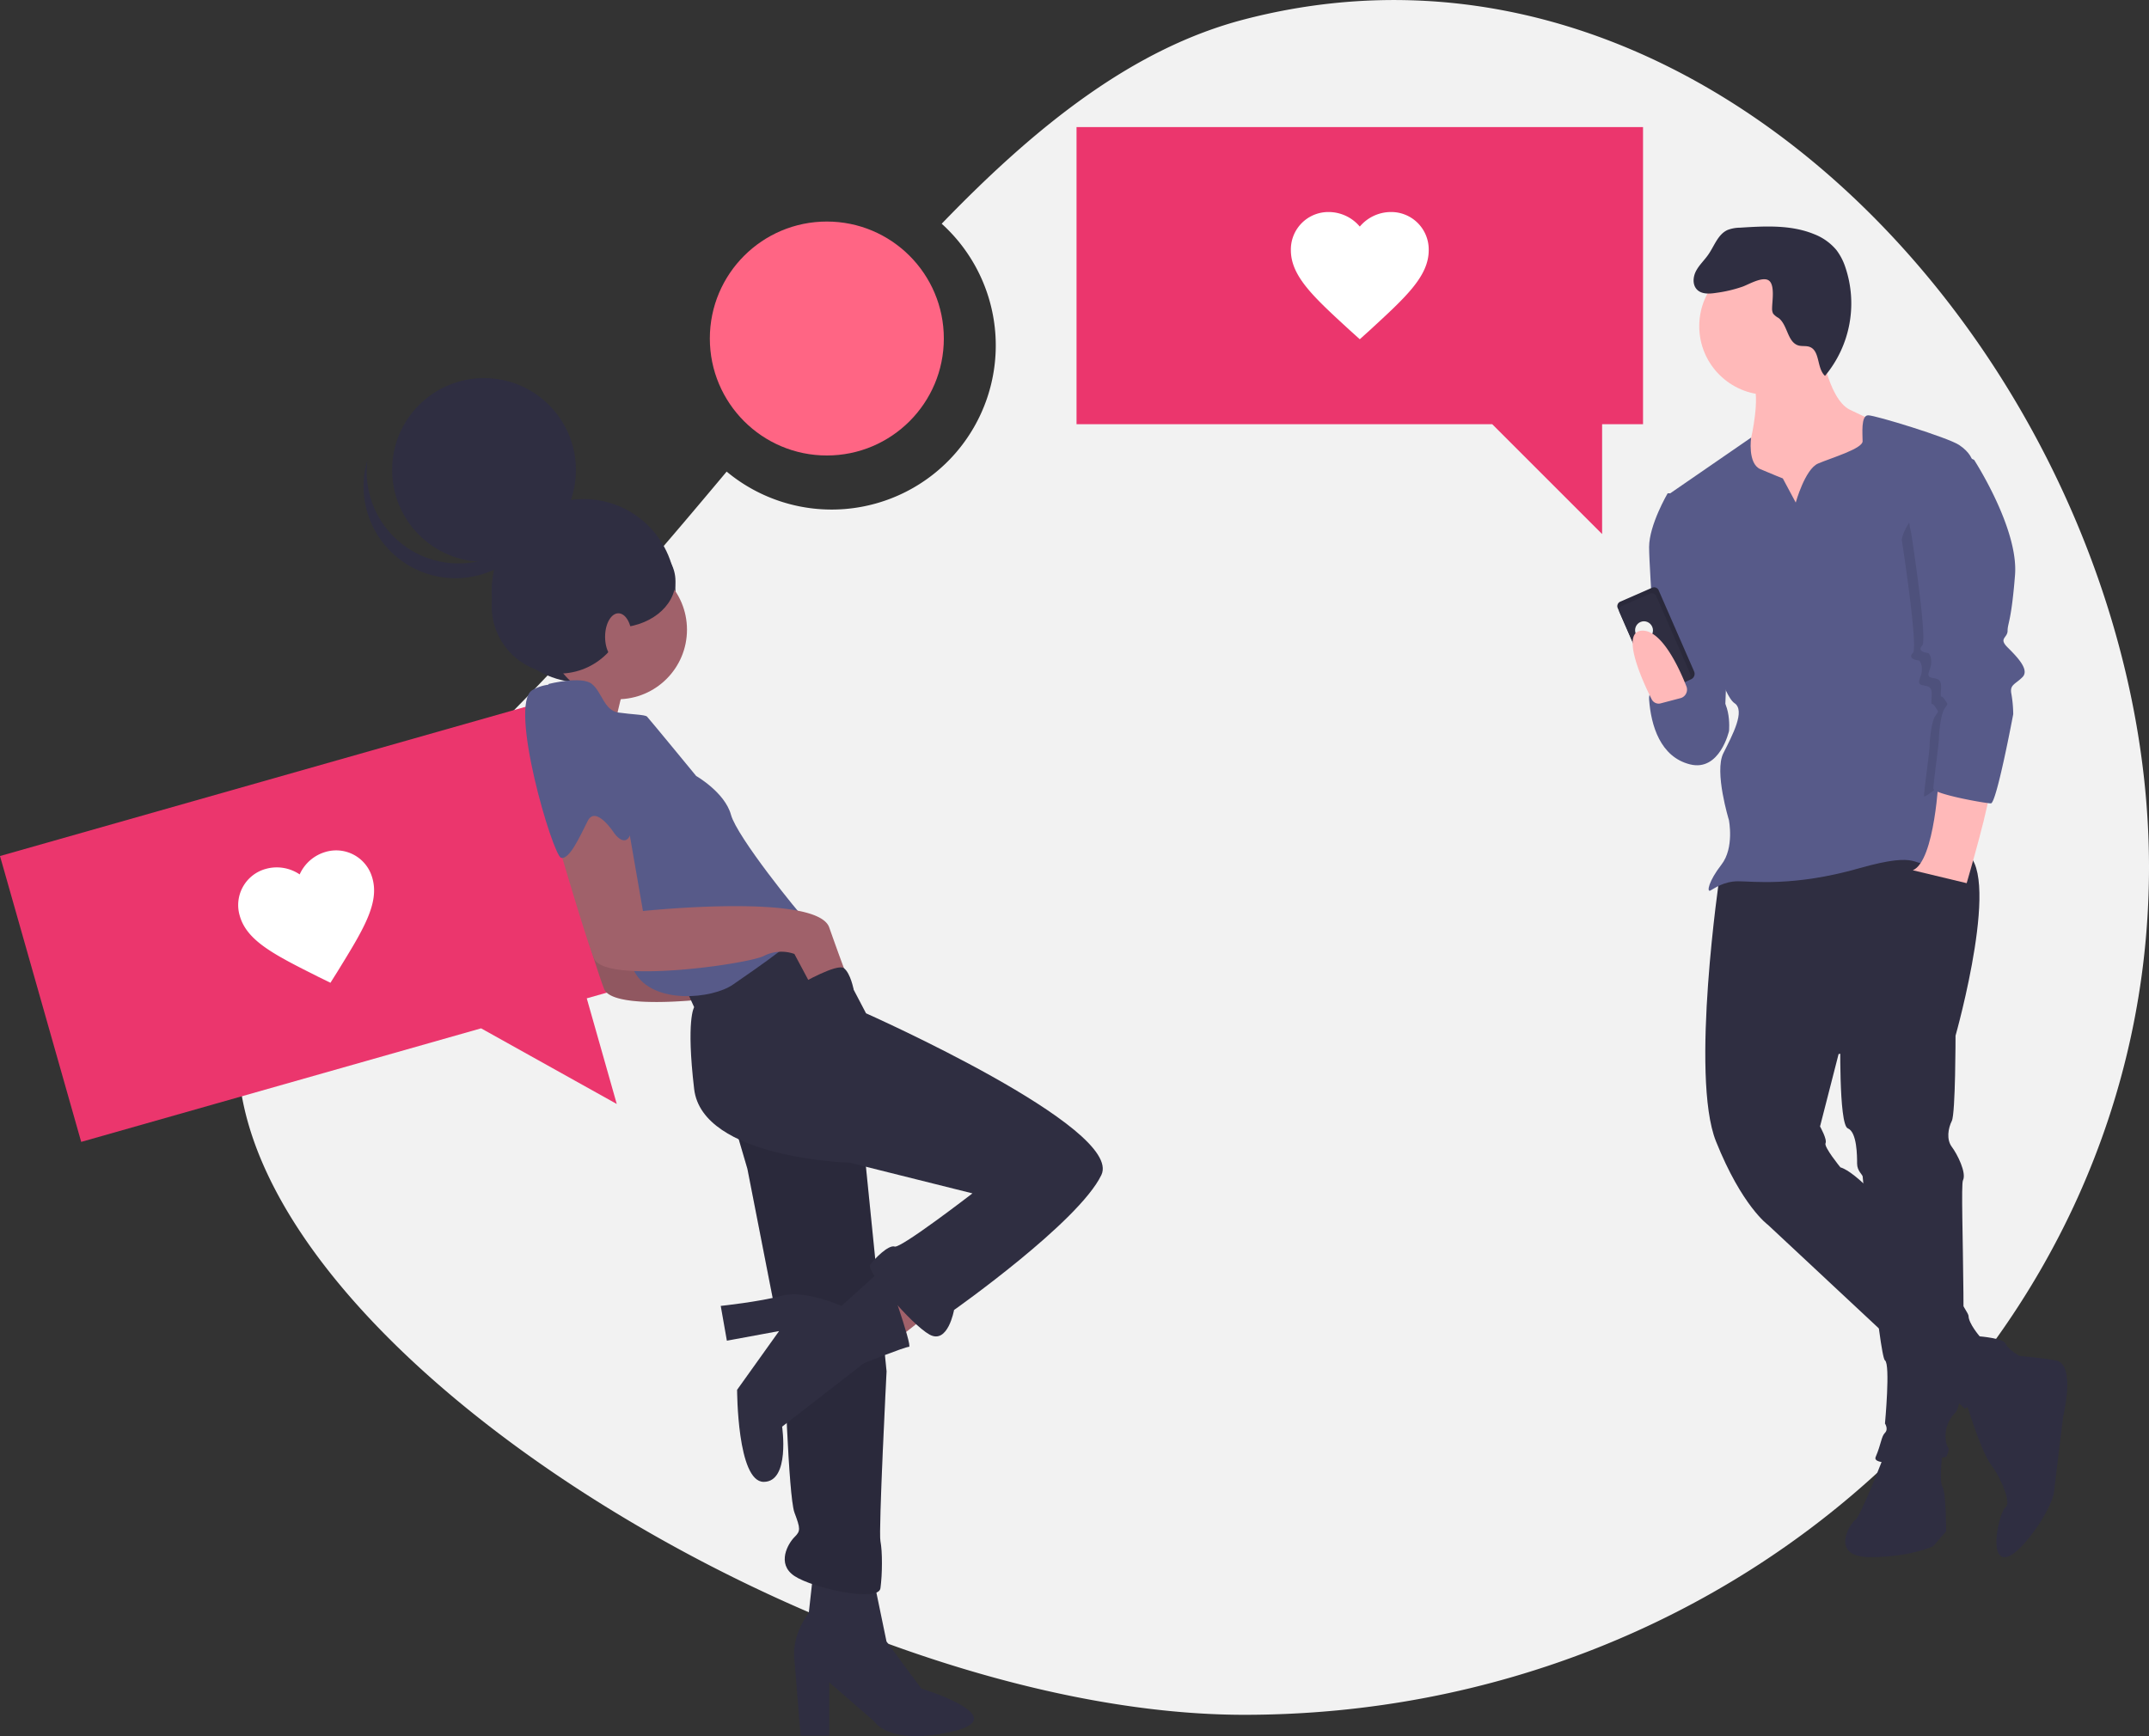
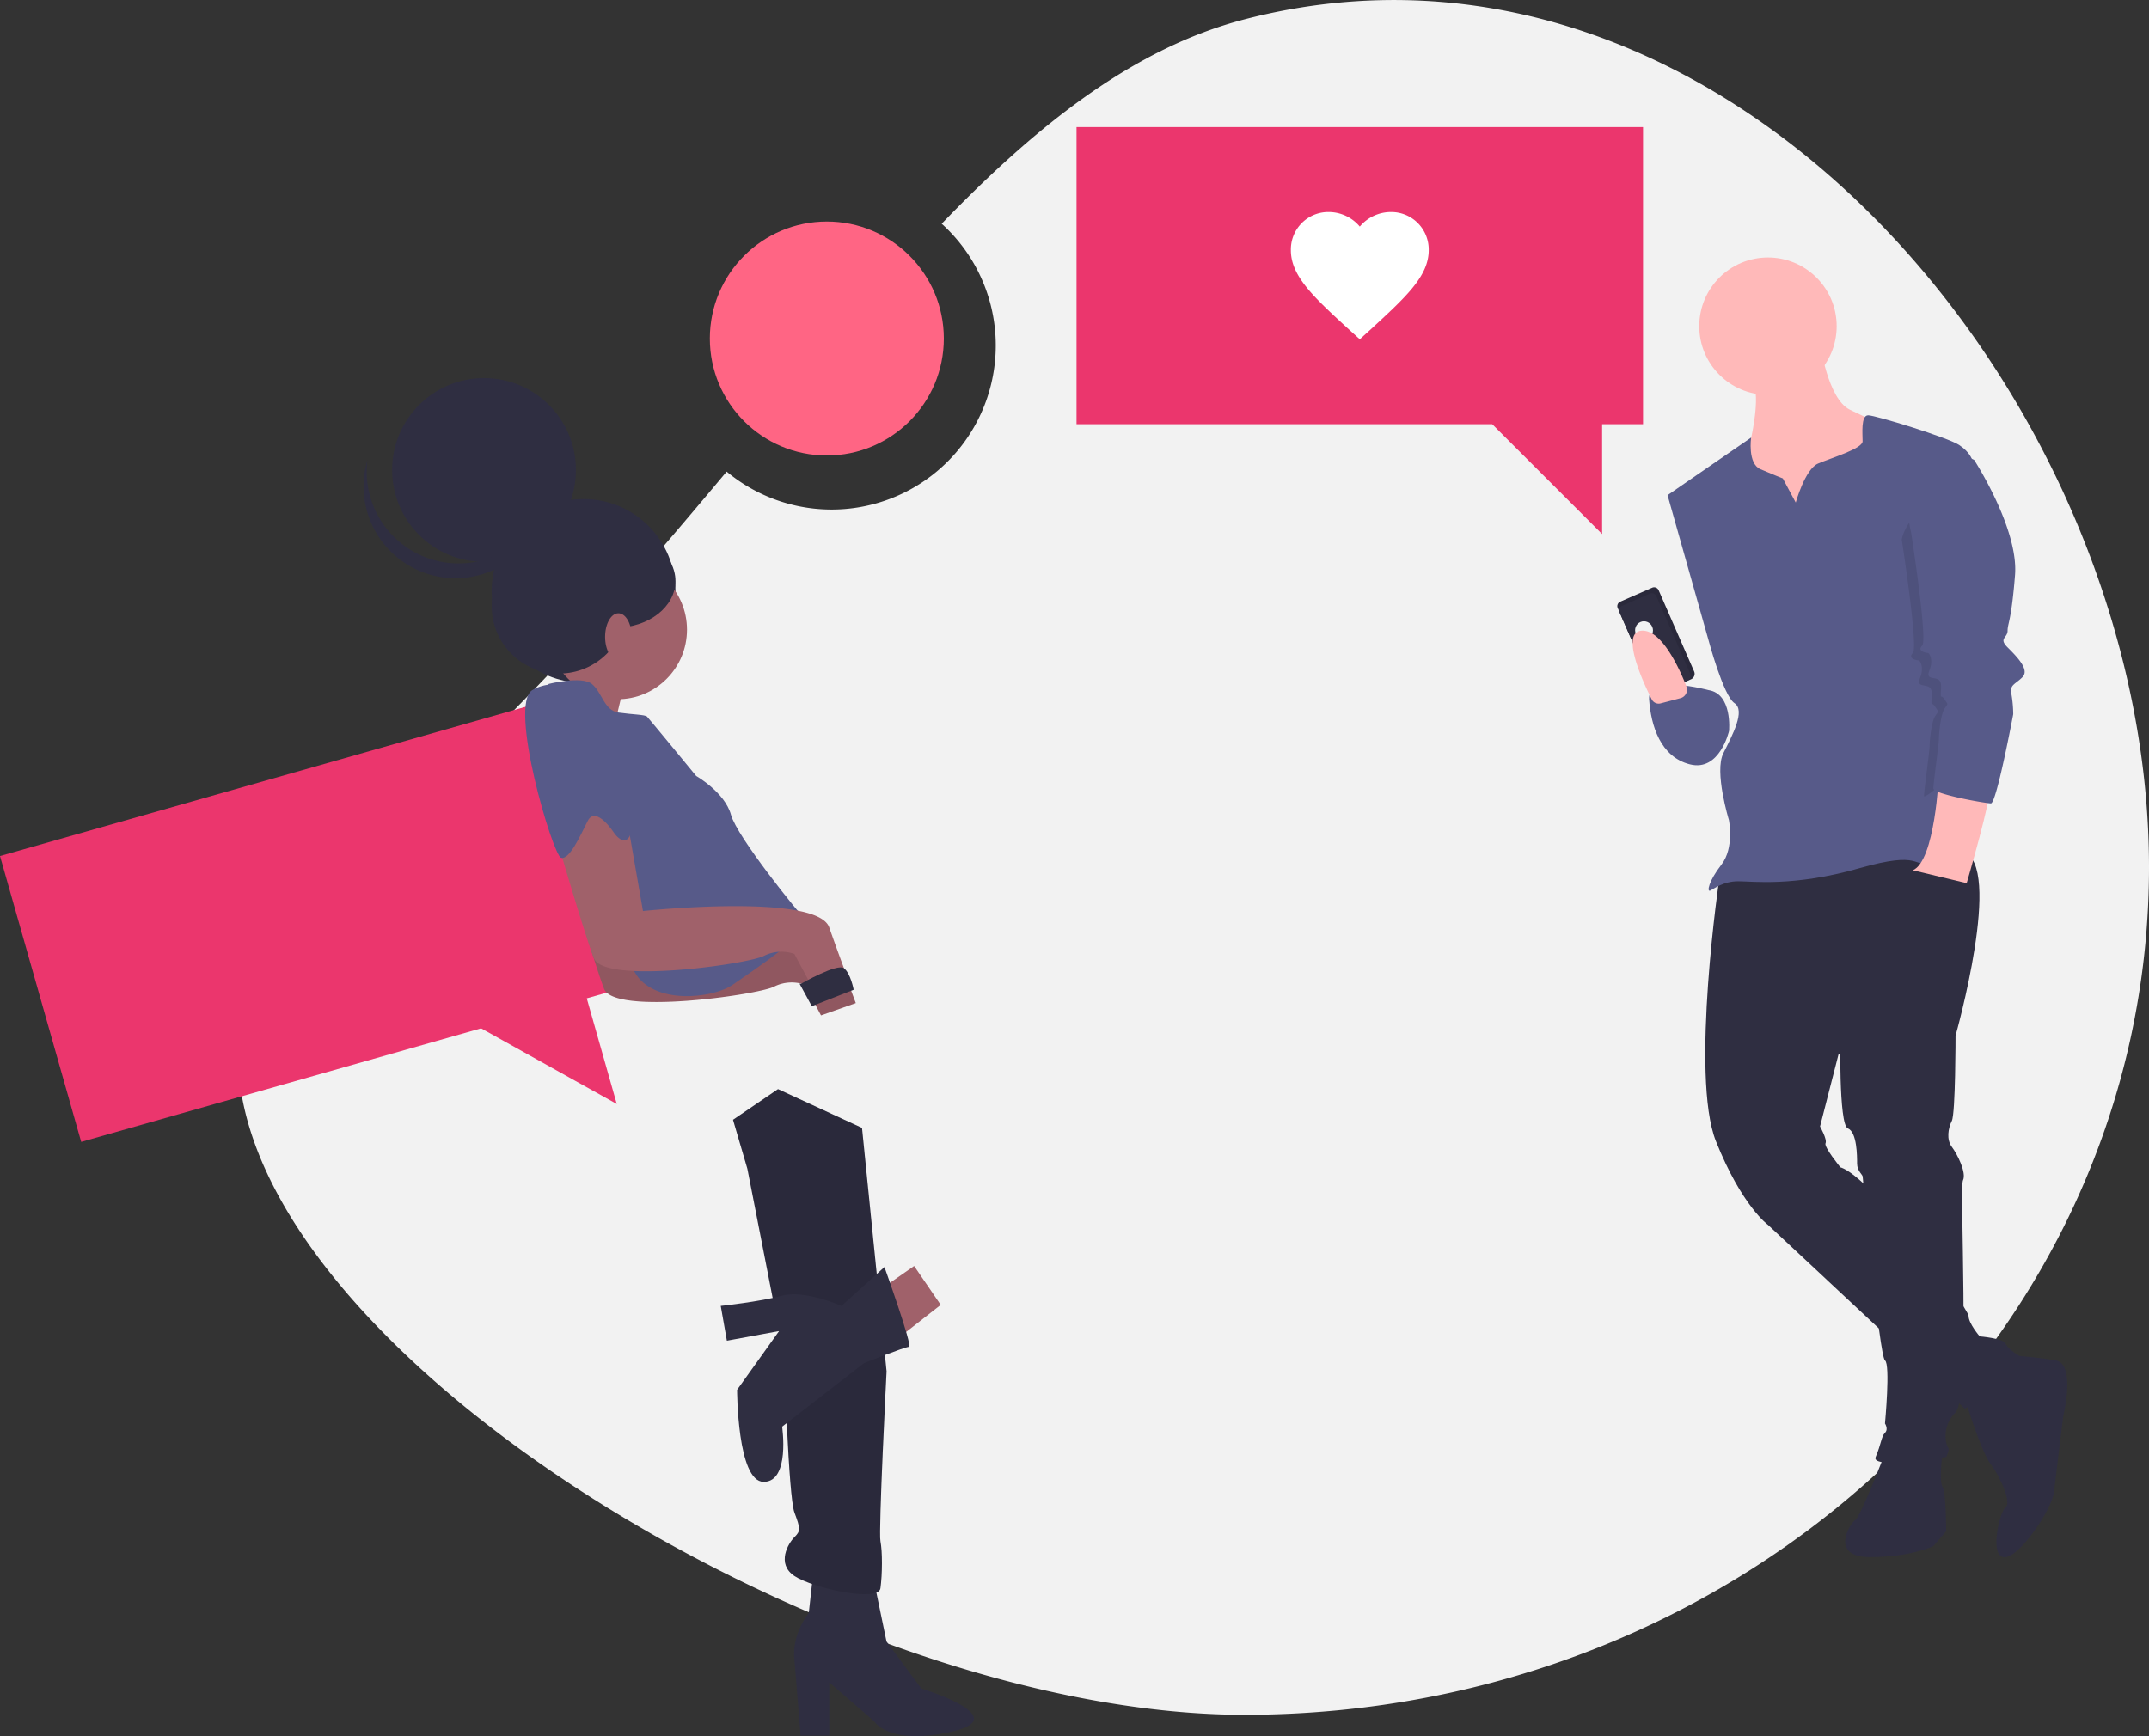
<svg xmlns="http://www.w3.org/2000/svg" id="ea61ebc1-369b-4e58-bc02-fb857c89bddc" data-name="bf12c7ca-cc15-4ca0-987a-6b3269e72dfc" viewBox="0 0 997.73 806.16">
  <rect x="0" y="0" width="997.73" height="806.16" fill="#333333" stroke="none" />
  <defs>
    <style>.ac003280-45ff-4e97-af3c-1e37f75ab6e9{fill:#f2f2f2;}.aecc386f-26f1-487a-a4bf-7b0664b8d616{fill:#ff6584;}.e98404cd-9c88-4e67-8bb2-5bd83446ec1e{fill:#2f2e41;}.a4c72115-621f-47af-8f97-d0374103e6d1{fill:#ffb9b9;}.e208d074-d7dd-40a2-9370-202a368977a7{fill:#575a89;}.b9c31e23-7029-494a-821d-49cb6acacafa{opacity:0.1;isolation:isolate;}.a2878b60-8355-4083-8d46-ef4b458c9a97{fill:#eb366d;}.f15f2df7-b2f0-469d-9154-aac55eb98db4{fill:#fff;}.a0b5615f-ef17-4a74-a240-69c75bf96b1b{fill:#a0616a;}</style>
  </defs>
  <title>motive-people-love</title>
  <path class="ac003280-45ff-4e97-af3c-1e37f75ab6e9" d="M577.73,9c-50.93,13.23-95.86,48.56-140.52,94.9A76.2,76.2,0,0,1,337.37,219c-52.45,62.67-109.73,128.91-179.64,183.66-178,139.41,188,393.66,420,393.66s420-176.25,420-393.66S801.26-49.09,577.73,9Z" transform="translate(0 0)" />
  <circle class="aecc386f-26f1-487a-a4bf-7b0664b8d616" cx="383.88" cy="157.2" r="54.32" />
  <path class="e98404cd-9c88-4e67-8bb2-5bd83446ec1e" d="M911.36,646.4s7.76,26.73,12.93,33.63,9.49,18.11,6.9,19.83-7.76,22.42-.86,23.28,22.42-22.41,23.28-30.17,4.31-35.36,4.31-35.36,6-24.14-3.45-25.86-24.14-2.59-24.14-2.59Z" transform="translate(0 0)" />
  <path class="e98404cd-9c88-4e67-8bb2-5bd83446ec1e" d="M875.15,674.86s-11.21,29.32-13.8,31-12.07,17.24,6.9,17.24S897.56,718,897.56,718l6-6.9s0-18.1-1.72-20.69,0-15.52,0-15.52Z" transform="translate(0 0)" />
  <path class="e98404cd-9c88-4e67-8bb2-5bd83446ec1e" d="M798.4,406.7s-13.79,93.12-1.72,123.3,24.14,38.8,24.14,38.8l91.4,85.36s28.46-14.65,25.87-24.14c0,0-6-3.45-6.9-6s-12.07-3.44-12.07-3.44-5.17-6-5.17-9.49-44.84-64.67-59.5-69c0,0-7.76-9.48-6.9-11.21S845,523.1,845,523.1l8.62-33.63,54.32-8.62s22.42-79.33,3.45-85.36S798.4,406.7,798.4,406.7Z" transform="translate(0 0)" />
  <path class="e98404cd-9c88-4e67-8bb2-5bd83446ec1e" d="M906.19,467.05l1.72,13.8s0,36.21-1.72,39.66-2.59,8.63,0,12.08,6.9,12.07,5.17,15.52,3.45,100.88-3.45,107.78-4.31,15.52-3.45,16.38-.86,4.31-.86,4.31-35.35,6-32.77,0,2.59-9.48,4.32-11.21,0-4.31,0-4.31,2.58-27.59,0-29.31-10.35-84.51-10.35-85.37-2.59-2.59-2.59-6,0-14.66-4.31-16.39-3.45-44-3.45-44Z" transform="translate(0 0)" />
  <path class="a4c72115-621f-47af-8f97-d0374103e6d1" d="M845,159.23s3.45,25.87,13.79,31S876,198,876,198l-8.62,30.18-3.45,25.87H824.27l-21.55-17.25,6.89-28.45,3.45-5.18s4.31-19,.87-25S845,159.23,845,159.23Z" transform="translate(0 0)" />
  <path class="e208d074-d7dd-40a2-9370-202a368977a7" d="M827.72,222.17l6,11.21s4.31-15.52,10.34-18.11,20.7-6.89,20.7-10.34-.86-12.07,2.59-12.07,37.07,10.34,42.25,13.79,6,6.9,6,6.9l-9.48,99.16s13.79,46.56,9.48,64.67-7.76,20.69-18.11,23.28-4.31-6-34.49,2.59-49.14,6-56,6-11.21,3.45-12.94,4.31-.86-4.31,5.18-12.07,3.45-20.69,3.45-20.69-6.9-22.42-2.59-31,10.35-19.84,5.17-23.28-12.07-29.32-12.07-29.32l-19-67.26,38.8-26.73s-1.72,12.07,4.31,14.66S827.72,222.17,827.72,222.17Z" transform="translate(0 0)" />
-   <path class="e208d074-d7dd-40a2-9370-202a368977a7" d="M779.43,229.07h-5.17s-8.62,14.66-8.62,25,4.31,69,4.31,69l25,25.86,6-19.83,1.73-44Z" transform="translate(0 0)" />
  <path class="e208d074-d7dd-40a2-9370-202a368977a7" d="M793.23,320.47s-28.45-7.76-27.59,4.31,5.17,26.73,19,30.18,18.11-15.52,18.11-15.52S804.44,322.19,793.23,320.47Z" transform="translate(0 0)" />
  <path class="a4c72115-621f-47af-8f97-d0374103e6d1" d="M900.15,360.13s-1.72,39.67-12.07,44l25,6s12.08-41.38,10.35-43.11S900.15,360.13,900.15,360.13Z" transform="translate(0 0)" />
  <path class="e98404cd-9c88-4e67-8bb2-5bd83446ec1e" d="M752.26,279.4l14.8-6.47a2.28,2.28,0,0,1,3,1.17l16.46,37.69a2.77,2.77,0,0,1-1.43,3.66h0l-13.89,6.06a2.77,2.77,0,0,1-3.66-1.43h0l-16.46-37.69A2.27,2.27,0,0,1,752.26,279.4Z" transform="translate(0 0)" />
  <path class="b9c31e23-7029-494a-821d-49cb6acacafa" d="M752.26,279.4l14.8-6.47a2.28,2.28,0,0,1,3,1.17l16.46,37.69a2.77,2.77,0,0,1-1.43,3.66h0l-13.89,6.06a2.77,2.77,0,0,1-3.66-1.43h0l-16.46-37.69A2.27,2.27,0,0,1,752.26,279.4Z" transform="translate(0 0)" />
  <path class="e98404cd-9c88-4e67-8bb2-5bd83446ec1e" d="M753.1,281.32,766,275.68a2.27,2.27,0,0,1,3,1.18l15.62,35.76a2.77,2.77,0,0,1-1.43,3.66h0l-12,5.23a2.77,2.77,0,0,1-3.66-1.43h0l-15.62-35.76a2.28,2.28,0,0,1,1.18-3Z" transform="translate(0 0)" />
  <ellipse class="ac003280-45ff-4e97-af3c-1e37f75ab6e9" cx="763.29" cy="292.73" rx="4.14" ry="4.2" transform="translate(-53.36 330.04) rotate(-23.6)" />
  <path class="b9c31e23-7029-494a-821d-49cb6acacafa" d="M906.62,225.19l5.6-8.19s20.7,31.9,19,53.46-3.45,22.42-3.45,25.87-4.31,3.45,0,7.76,10.35,10.34,6.9,13.79-6,3.45-5.17,7.76a57.05,57.05,0,0,1,.86,9.49s-7.33,14.23-9.92,14.23-27.16,22.85-27.16,20.26,2.59-20.7,2.59-23.28.86-11.21,2.59-13.8,1.72-1.72,0-4.31-1.73,0-1.73-2.59.86-6-1.72-6.89-5.18,0-3.45-4.32,0-7.76-.86-7.76-5.18-.86-2.59-3.45-5.17-52.59-5.17-52.59S884.2,238.12,906.62,225.19Z" transform="translate(0 0)" />
  <path class="e208d074-d7dd-40a2-9370-202a368977a7" d="M901.88,206.65l14.65,6.9s20.7,31.9,19,53.46-3.45,22.42-3.45,25.87-4.31,3.45,0,7.76S942.4,311,939,314.43s-6,3.45-5.17,7.76a57.05,57.05,0,0,1,.86,9.49s-7.76,41.39-10.35,41.39-26.73-4.31-26.73-6.9,2.59-20.69,2.59-23.28.86-11.21,2.59-13.8,1.72-1.72,0-4.31-1.73,0-1.73-2.59.87-6-1.72-6.89-5.17,0-3.45-4.32,0-7.76-.86-7.76-5.18-.86-2.59-3.44-5.17-52.6-5.17-52.6S879.46,219.59,901.88,206.65Z" transform="translate(0 0)" />
  <path class="a4c72115-621f-47af-8f97-d0374103e6d1" d="M771,326.63a3.62,3.62,0,0,1-4.16-1.88c-4-7.92-14.7-31.16-4.69-31.87,9.23-.66,17.46,17.34,20.81,25.85a4.11,4.11,0,0,1-2.3,5.33,4.26,4.26,0,0,1-.47.15Z" transform="translate(0 0)" />
  <circle class="a4c72115-621f-47af-8f97-d0374103e6d1" cx="820.82" cy="151.47" r="31.9" />
-   <path class="e98404cd-9c88-4e67-8bb2-5bd83446ec1e" d="M809.1,133.09a62.3,62.3,0,0,1-12.26,2.9c-3.15.49-6.82.74-9-1.55s-1.82-6-.34-8.74,3.85-4.9,5.62-7.47c2.8-4,4.45-9.38,8.91-11.42a16.43,16.43,0,0,1,5.8-1.08c11.59-.74,23.66-1.41,34.4,3a25.38,25.38,0,0,1,10.38,7.39,27.43,27.43,0,0,1,4.15,8,52.52,52.52,0,0,1-9.45,50.43c-3.91-3.53-2.21-11.67-7.16-13.47-1.62-.59-3.46-.18-5.12-.64-5.23-1.47-5-9.55-9.32-12.8a8.26,8.26,0,0,1-2.48-2,5.07,5.07,0,0,1-.48-2.57c0-3,1.39-10.72-1.5-12.79S811.92,132.07,809.1,133.09Z" transform="translate(0 0)" />
  <polygon class="a2878b60-8355-4083-8d46-ef4b458c9a97" points="499.81 59 762.82 59 762.82 197 743.82 197 743.82 248 692.82 197 499.81 197 499.81 59" />
  <path class="f15f2df7-b2f0-469d-9154-aac55eb98db4" d="M631.32,157.54l-4.65-4.19c-16.47-15.13-27.35-24.95-27.35-37.18a17.4,17.4,0,0,1,17.09-17.71h.51a18.94,18.94,0,0,1,14.4,6.76,18.92,18.92,0,0,1,14.4-6.76,17.4,17.4,0,0,1,17.6,17.2v.51c0,12.23-10.88,22-27.36,37.18Z" transform="translate(0 0)" />
  <polygon class="a2878b60-8355-4083-8d46-ef4b458c9a97" points="0 397.52 252.99 325.67 290.7 458.42 272.42 463.61 286.35 512.67 223.36 477.54 37.7 530.27 0 397.52" />
-   <path class="f15f2df7-b2f0-469d-9154-aac55eb98db4" d="M153.42,456.38l-5.61-2.75c-20-10.06-33.13-16.53-36.48-28.3a17.41,17.41,0,0,1,11.61-21.7l.49-.14a18.94,18.94,0,0,1,15.7,2.57,18.93,18.93,0,0,1,12-10.44,17.4,17.4,0,0,1,21.63,11.74c.05.16.1.32.14.49,3.34,11.76-4.44,24.18-16.16,43.24Z" transform="translate(0 0)" />
  <path class="a0b5615f-ef17-4a74-a240-69c75bf96b1b" d="M290.44,317.11s-8.56,25.66-3.8,31.36-28.51-17.1-28.51-17.1l18.05-20.91Z" transform="translate(0 0)" />
  <circle class="e98404cd-9c88-4e67-8bb2-5bd83446ec1e" cx="270.93" cy="274.41" r="42.66" />
  <polygon class="a0b5615f-ef17-4a74-a240-69c75bf96b1b" points="436.76 605.96 414.91 623.07 402.56 603.11 424.41 587.91 436.76 605.96" />
  <path class="e98404cd-9c88-4e67-8bb2-5bd83446ec1e" d="M405.88,734.71l5.7,27.56,16.15,21.85s43.71,13.3,14.26,20-36.11-4.75-36.11-4.75L385,781.27V806h-13.3l-2.86-35.15s-1.9-10.46,6.66-21.86l1.9-17.1Z" transform="translate(0 0)" />
-   <path class="a0b5615f-ef17-4a74-a240-69c75bf96b1b" d="M295.66,393.6l7.6,43.71s80.77-8.55,86.47,7.6,7.6,20.9,7.6,20.9l-16.15,5.71-7.6-14.26a18.11,18.11,0,0,0-14.26.95c-7.6,3.8-74.11,13.31-78.86,1s-18-58-18-58l19.95-16.15Z" transform="translate(0 0)" />
+   <path class="a0b5615f-ef17-4a74-a240-69c75bf96b1b" d="M295.66,393.6l7.6,43.71s80.77-8.55,86.47,7.6,7.6,20.9,7.6,20.9l-16.15,5.71-7.6-14.26a18.11,18.11,0,0,0-14.26.95c-7.6,3.8-74.11,13.31-78.86,1s-18-58-18-58l19.95-16.15" transform="translate(0 0)" />
  <path class="b9c31e23-7029-494a-821d-49cb6acacafa" d="M295.66,393.6l7.6,43.71s80.77-8.55,86.47,7.6,7.6,20.9,7.6,20.9l-16.15,5.71-7.6-14.26a18.11,18.11,0,0,0-14.26.95c-7.6,3.8-74.11,13.31-78.86,1s-18-58-18-58l19.95-16.15Z" transform="translate(0 0)" />
  <path class="e98404cd-9c88-4e67-8bb2-5bd83446ec1e" d="M340.32,520,347,542.78l17.1,87.41s1.9,64.61,4.75,72.21,2.86,8.56,0,11.41-8.55,12.35,0,18.05,39,12.35,39.91,5.7.95-17.1,0-21.85,2.85-78.87,2.85-78.87l-11.4-113.07-39-18Z" transform="translate(0 0)" />
  <path class="b9c31e23-7029-494a-821d-49cb6acacafa" d="M340.32,520,347,542.78l17.1,87.41s1.9,64.61,4.75,72.21,2.86,8.56,0,11.41-8.55,12.35,0,18.05,39,12.35,39.91,5.7.95-17.1,0-21.85,2.85-78.87,2.85-78.87l-11.4-113.07-39-18Z" transform="translate(0 0)" />
-   <path class="e98404cd-9c88-4e67-8bb2-5bd83446ec1e" d="M381.18,430.66l20.9,39.9s119.72,53.21,109.27,75.07-68.41,62.71-68.41,62.71-2.85,16.15-11.4,11.4-29.46-29.45-27.56-32.3,8.55-9.51,11.4-8.56,36.11-24.7,36.11-24.7l-57-14.25s-68.41-1.9-72.21-34.21,0-38,0-38l-4.75-10.45,39-23.75Z" transform="translate(0 0)" />
  <path class="e98404cd-9c88-4e67-8bb2-5bd83446ec1e" d="M410.63,588.39l-19.95,18.05s-17.1-7.6-27.56-4.75-28.5,4.75-28.5,4.75l2.85,16.15,24.24-4.47L342.22,645.4s0,42.75,12.35,42.75,8.55-25.65,8.55-25.65l38-29.46s19-7.6,20.9-7.6S410.63,588.39,410.63,588.39Z" transform="translate(0 0)" />
  <circle class="a0b5615f-ef17-4a74-a240-69c75bf96b1b" cx="286.64" cy="292.41" r="32.31" />
  <path class="e208d074-d7dd-40a2-9370-202a368977a7" d="M254.81,317.59s15.2-3.8,19.95,0,5.7,12.35,12.35,13.3,12.35.95,13.3,1.9,22.81,27.56,22.81,27.56,13.3,7.6,16.15,18,31.36,45.61,35.16,49.41-24.71,22.8-34.21,29.45-37.06,9.5-45.61-5.7S239.6,337.54,254.81,317.59Z" transform="translate(0 0)" />
  <path class="a0b5615f-ef17-4a74-a240-69c75bf96b1b" d="M290.91,379.35l7.6,43.71s80.77-8.55,86.47,7.6,7.6,20.9,7.6,20.9l-16.15,5.7L368.82,443a18,18,0,0,0-14.25.95c-7.6,3.8-74.11,13.3-78.86,1s-18-58-18-58l19.95-16.15Z" transform="translate(0 0)" />
  <path class="e208d074-d7dd-40a2-9370-202a368977a7" d="M272.75,321.59s22.91,48.26,21,61.56-8.55,3.8-8.55,3.8-8.55-13.3-12.35-5.7-8.55,18.05-12.35,17.1-24.71-71.26-13.31-77.91S272.75,321.59,272.75,321.59Z" transform="translate(0 0)" />
  <circle class="e98404cd-9c88-4e67-8bb2-5bd83446ec1e" cx="224.72" cy="218.24" r="42.66" />
  <path class="e98404cd-9c88-4e67-8bb2-5bd83446ec1e" d="M187.92,253.57a42.67,42.67,0,0,0,65.88-22.4,42.66,42.66,0,0,1-84.66-10.65,43.22,43.22,0,0,1,1.44-6.85A42.66,42.66,0,0,0,187.92,253.57Z" transform="translate(0 0)" />
  <circle class="e98404cd-9c88-4e67-8bb2-5bd83446ec1e" cx="259.56" cy="281.52" r="31.28" />
  <ellipse class="e98404cd-9c88-4e67-8bb2-5bd83446ec1e" cx="285.87" cy="269.79" rx="27.73" ry="21.69" />
  <ellipse class="a0b5615f-ef17-4a74-a240-69c75bf96b1b" cx="287.11" cy="295.73" rx="6.18" ry="10.93" />
  <path class="e98404cd-9c88-4e67-8bb2-5bd83446ec1e" d="M371.89,456.85s16.82-9.65,19.94-7.23,4.51,10,4.51,10l-19.44,7.63-5.7-10.45Z" transform="translate(0 0)" />
</svg>